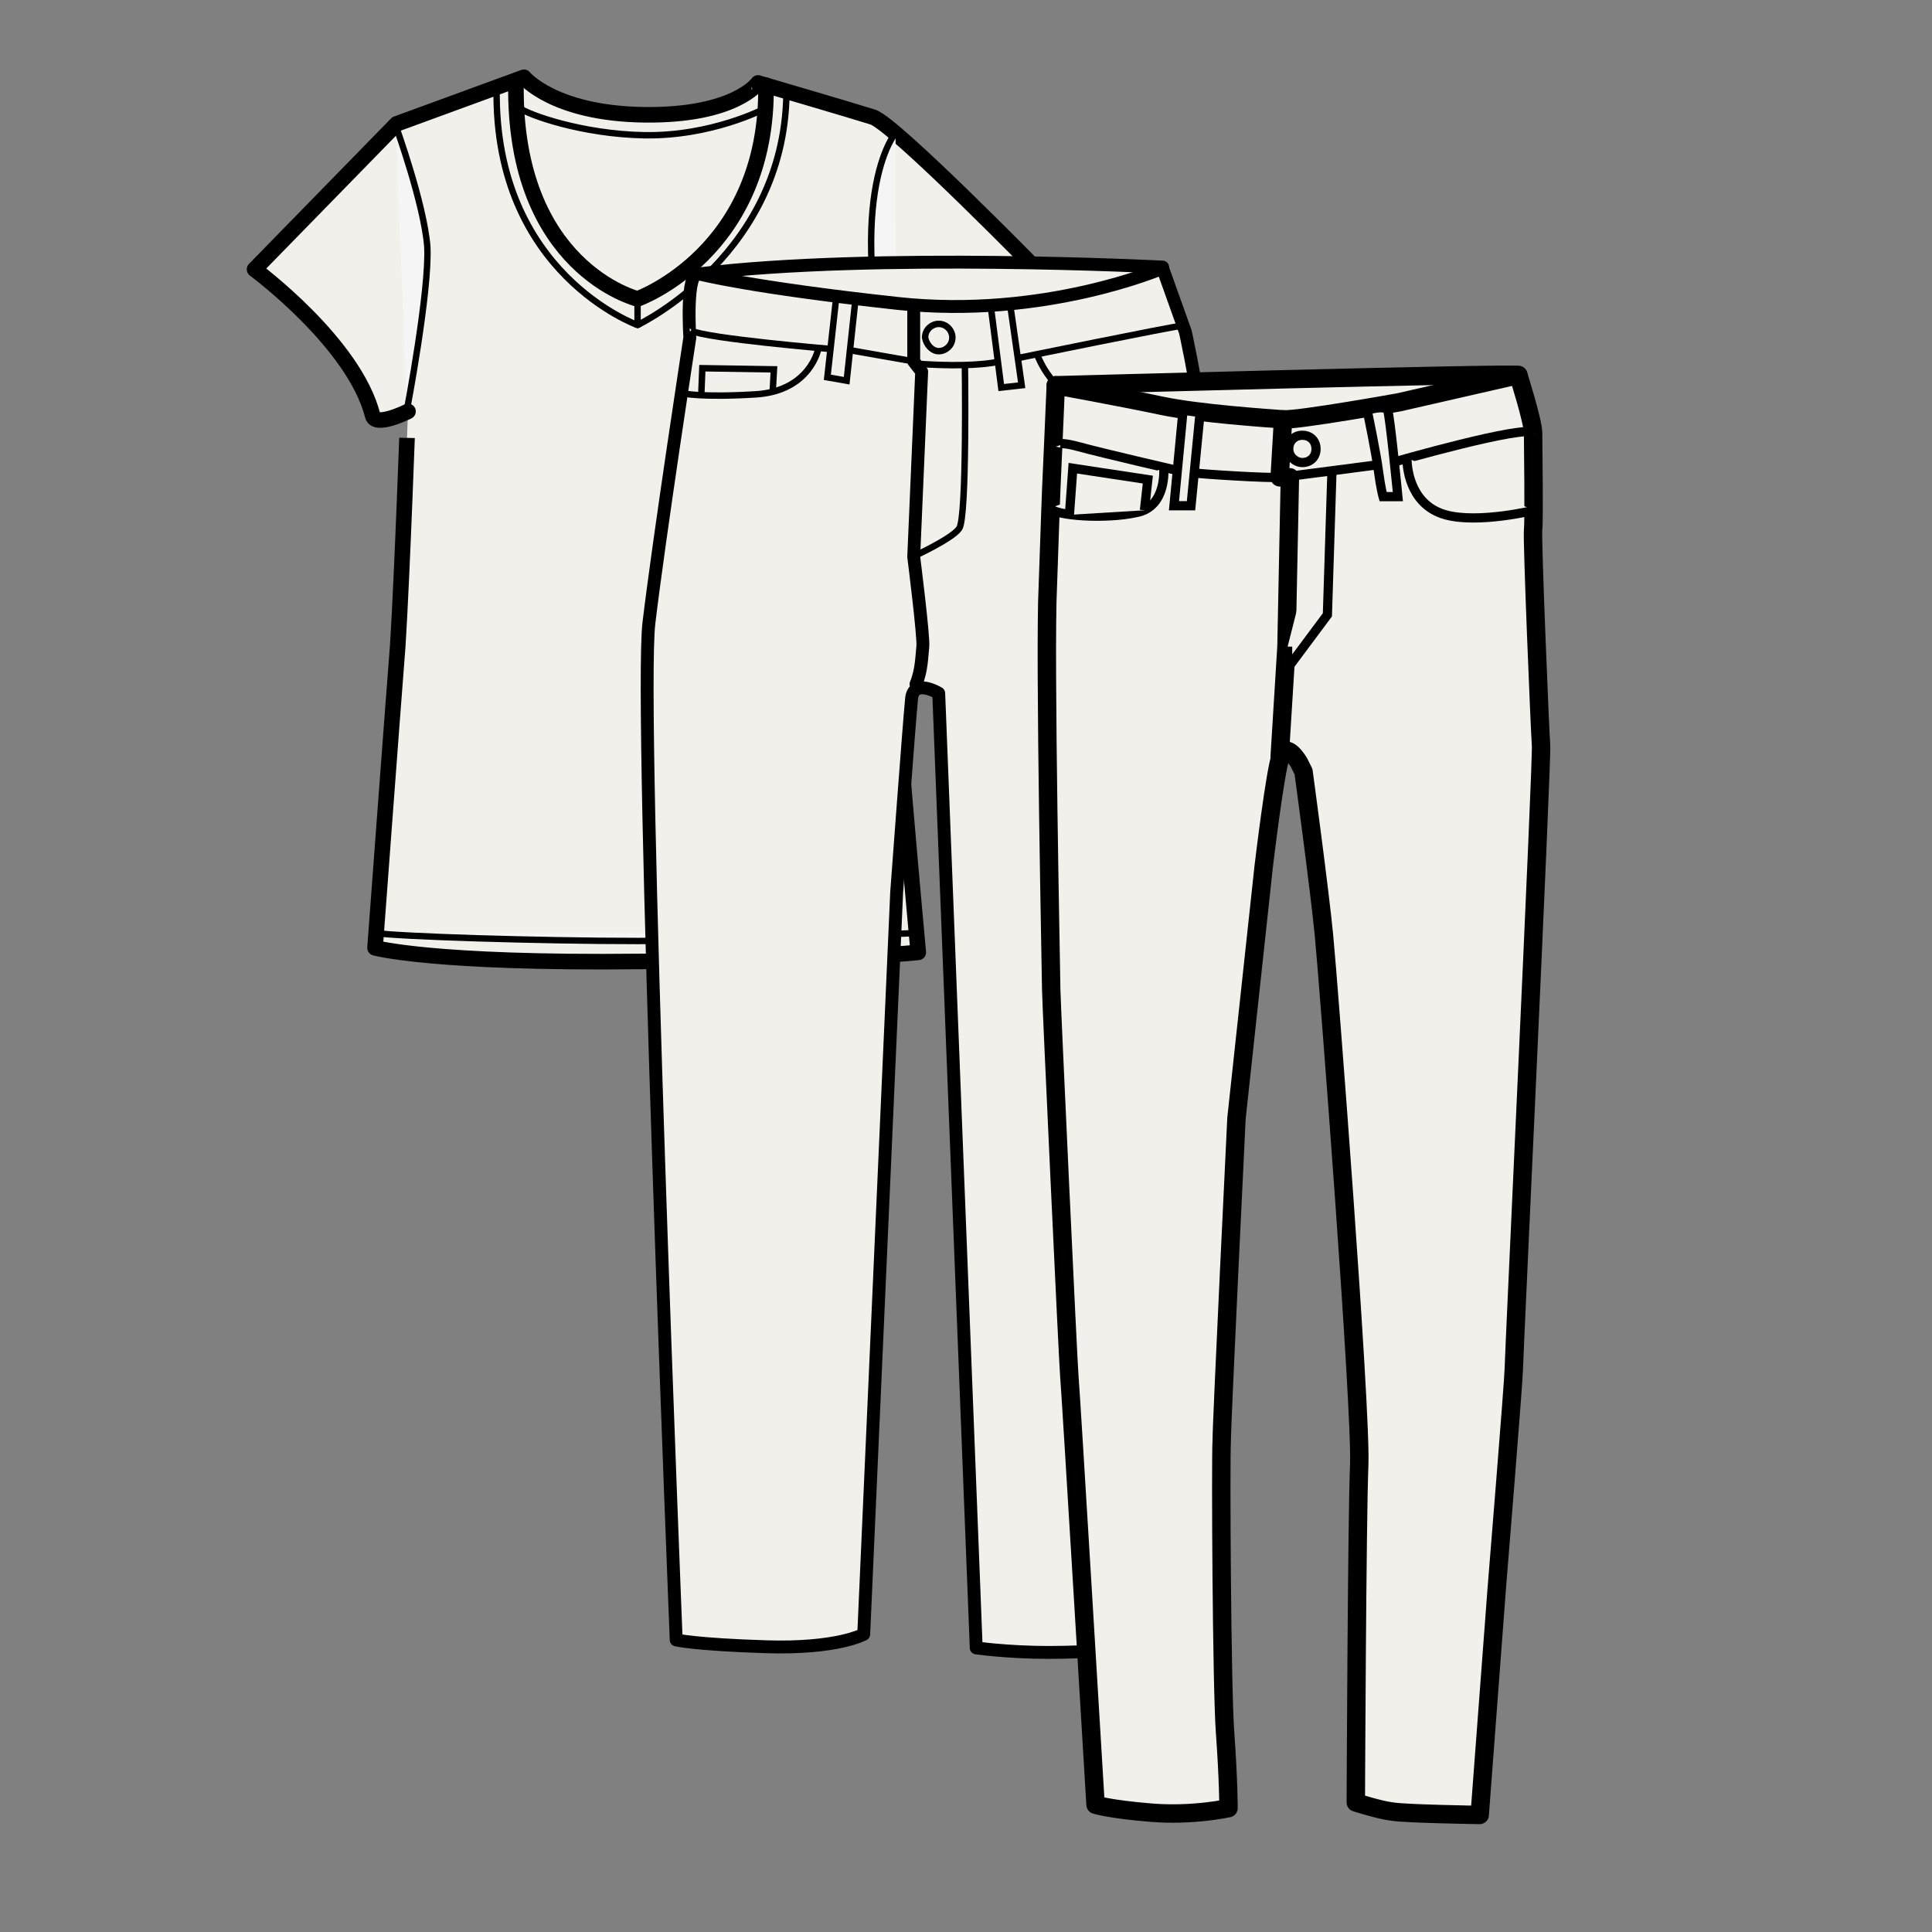
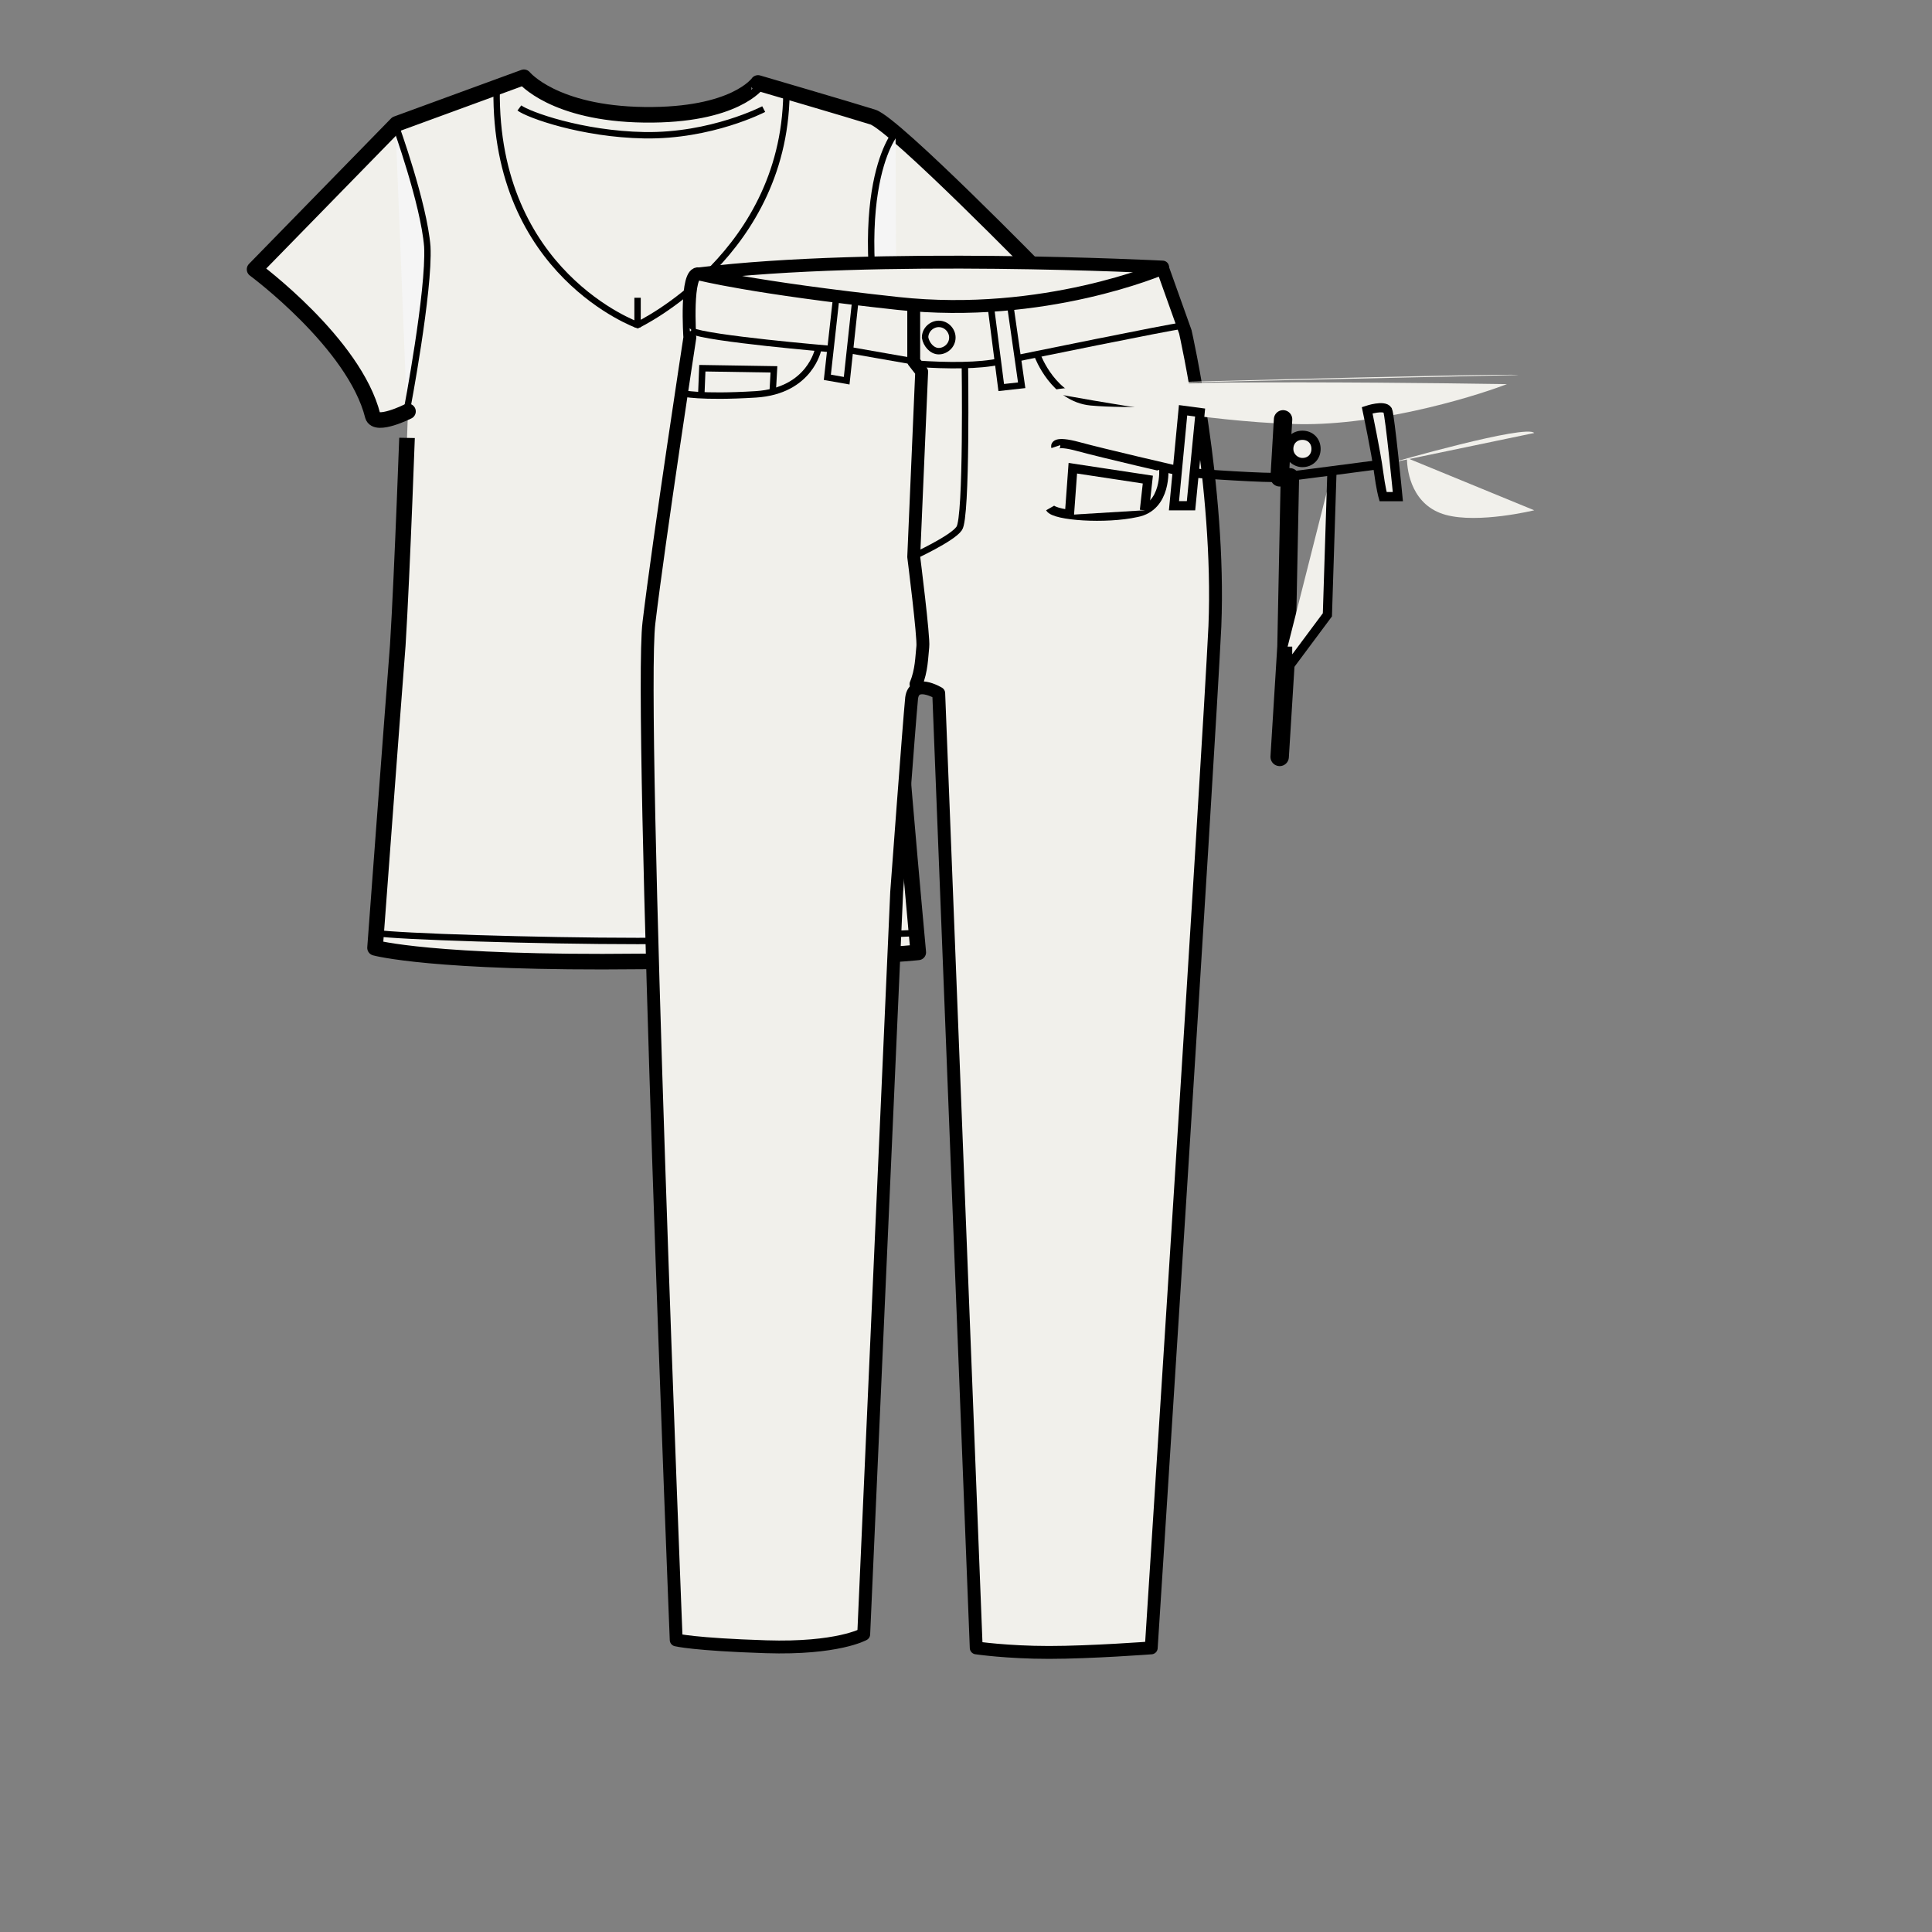
<svg xmlns="http://www.w3.org/2000/svg" version="1.1" id="Capa_1" x="0px" y="0px" viewBox="0 0 170 170" style="enable-background:new 0 0 170 170;" xml:space="preserve">
  <rect x="0" y="0" width="170" height="170" fill="#808080" stroke="none" />
  <style type="text/css">
	.st0{fill:#F1F0EB;stroke:#000000;stroke-width:1.371;stroke-linecap:round;stroke-linejoin:round;stroke-miterlimit:10;}
	.st1{fill:none;stroke:#000000;stroke-width:0.562;stroke-miterlimit:10;}
	.st2{fill:none;stroke:#000000;stroke-width:1.371;stroke-linecap:round;stroke-linejoin:round;stroke-miterlimit:10;}
	.st3{fill:#F5F5F5;}
	.st4{fill:#F1F0EB;}
	.st5{fill:#F1F0EB;stroke:#000000;stroke-width:1.133;stroke-linecap:round;stroke-linejoin:round;stroke-miterlimit:10;}
	.st6{fill:none;stroke:#000000;stroke-width:1.133;stroke-linecap:round;stroke-linejoin:round;stroke-miterlimit:10;}
	.st7{fill:none;stroke:#000000;stroke-width:0.567;stroke-miterlimit:10;}
	.st8{fill:#F1F0EB;stroke:#000000;stroke-width:1.62;stroke-linecap:round;stroke-linejoin:round;stroke-miterlimit:10;}
	.st9{fill:none;stroke:#000000;stroke-width:1.62;stroke-linecap:round;stroke-linejoin:round;stroke-miterlimit:10;}
	.st10{fill:none;stroke:#000000;stroke-width:0.81;stroke-miterlimit:10;}
	.st11{fill:#F1F0EB;stroke:#000000;stroke-width:0.81;stroke-miterlimit:10;}
</style>
  <path class="st0" d="M56.7,10.1c-8-0.1-10.6-3.3-10.6-3.3l-11.2,4.1L22.4,23.7c0,0,8.8,6.5,10.4,12.9c0.3,1,3.1-0.4,3.1-0.4  S35.4,50.4,35,56.8c-0.5,6.4-2,26.6-2,26.6s5,1.4,23.3,1.2c18.3-0.1,24.5-0.8,24.5-0.8s-2.4-26-2.4-30.3c0-4.9,0.3-16.8,0.3-16.8  l3.5,0.9c0,0,1.3-3.9,2-4.9c5.4-7.5,7.6-8.4,7.6-8.4s-13.1-13.4-15-14c-1.9-0.6-10.1-3-10.1-3S64.7,10.2,56.7,10.1z" />
  <path class="st1" d="M43.7,7.9c-0.2,16.2,12.4,20.7,12.4,20.7s13.3-6.3,13.1-21" />
-   <path class="st2" d="M45.4,7.4c-0.2,16.2,10.7,18.9,10.7,18.9s11.5-4.1,11.3-18.8" />
  <path class="st3" d="M34.8,11c0,0,2.5,6.9,2.8,10.7c0.2,3.9-1.8,14.4-1.8,14.4" />
  <path class="st1" d="M34.8,11c0,0,2.5,6.9,2.8,10.7c0.2,3.9-1.8,14.4-1.8,14.4" />
  <path class="st3" d="M78.8,11.7c0,0-4.9,5.6,0.1,24.8L78.8,11.7z" />
  <path class="st1" d="M78.8,11.7c0,0-4.9,5.6,0.1,24.8" />
  <path class="st3" d="M80.6,82.1c0,0-15.4,0.7-24.5,0.7c-8.7,0-21.2-0.4-23-0.7" />
  <path class="st1" d="M80.6,82.1c0,0-15.4,0.7-24.5,0.7c-8.7,0-21.2-0.4-23-0.7" />
  <path class="st1" d="M67.2,9.6c0,0-4.6,2.4-10.5,2.3c-5.5-0.1-10.2-1.8-11-2.4" />
  <path class="st1" d="M56.1,26.2v2.6" />
  <path class="st3" d="M90.8,23.6c0,0-8.2,5.7-9.8,13.3L90.8,23.6z" />
  <path class="st1" d="M90.8,23.6c0,0-8.2,5.7-9.8,13.3" />
  <path class="st4" d="M83.3,27c7,0.3,15.6-2.2,19-3.5c-12.8-0.2-38.8-0.4-40.5,0.7C66.1,25,76.3,26.7,83.3,27z" />
  <path class="st5" d="M61.5,24.1c0,0,4.6,1.2,17.5,2.6c12.9,1.4,23.3-3.1,23.3-3.1l2,5.6c0,0,3.1,13.6,2.6,25.9  c-0.6,12.3-5.6,89.9-5.6,89.9s-5.3,0.4-9,0.4c-3.7,0-6.4-0.4-6.4-0.4l-3.3-84c0,0-2.3-1.4-2.4,0.6c-0.2,2-1.3,16.9-1.3,16.9  L76,143.8c0,0-2.3,1.3-8.6,1.1c-6.3-0.2-7.9-0.6-7.9-0.6s-3.3-82.1-2.4-89.5c0.9-7.5,3.6-25.1,3.6-25.1S60.3,23.8,61.5,24.1z" />
  <path class="st6" d="M102.3,23.5c0,0-25.3-1.3-40.8,0.6" />
  <path class="st6" d="M80.4,26.9v4.9l0.7,0.9L80.4,49c0,0,0.9,7.1,0.8,7.9c-0.1,0.9-0.1,2.1-0.6,3.3" />
  <path class="st7" d="M87.2,27.1l0.9,7l1.8-0.2l-1-7L87.2,27.1z" />
  <path class="st7" d="M73.6,26l-0.8,7.2l1.7,0.3l0.8-7.4L73.6,26z" />
  <path class="st7" d="M73,30.7c0,0-10.7-0.9-12.2-1.6" />
  <path class="st7" d="M74.7,30.8l5.7,1" />
  <path class="st7" d="M80.6,32c2.8,0.2,5.6,0.2,7.4-0.2" />
  <path class="st7" d="M89.6,31.5c0,0,13.7-2.8,14.2-2.8" />
  <path class="st7" d="M91.3,31.3c0,0,1.4,3.8,4.7,4.1c3.2,0.3,9.4,0,9.4,0" />
  <path class="st7" d="M72,30.7c0,0-0.7,3.7-5.5,4C61.6,35,60,34.6,60,34.6" />
  <path class="st7" d="M61.7,34.9l0.1-2.5l6.3,0.1L68,34.3" />
  <path class="st7" d="M82.6,30.9c0.6,0,1.2-0.5,1.2-1.2c0-0.6-0.5-1.2-1.2-1.2c-0.6,0-1.2,0.5-1.2,1.2C81.5,30.3,82,30.9,82.6,30.9z" />
  <path class="st7" d="M84.9,31.9c0,0,0.2,13.7-0.5,14.6c-0.6,0.9-4.1,2.5-4.1,2.5" />
  <path class="st4" d="M113.6,37.3c7,0.3,15.6-2.2,19-3.5c-12.8-0.2-38.8-0.4-40.5,0.7C96.3,35.3,106.5,37.1,113.6,37.3z" />
-   <path class="st8" d="M92.9,33.9c0,0,6,1.1,9.3,1.8c3.3,0.7,9.4,1.1,10.7,1.2c1.3,0.1,10.2-1.5,10.2-1.5l10.5-2.4  c0,0,1.3,4.1,1.3,5.1c0,1,0.1,7.7,0,8.5c-0.1,0.8,0.6,17.7,0.7,19c0.1,1.3-2.4,54-2.4,54.9s-1.5,19.3-1.5,19.3l-1.5,19.9  c0,0-6.6-0.1-7.7-0.3c-1-0.1-3.2-0.8-3.2-0.8s0.1-24.9,0.3-29.7c0.2-4.8-2.7-42.5-3.1-46.6c-0.4-4.1-1.8-14.4-1.8-14.4l-0.4-0.8  c0,0-1.1-1.9-1.6-0.6c-0.5,1.3-1.5,9.7-1.5,9.7l-2.4,22.2c0,0-1.3,26.7-1.3,28.4c-0.1,1.7,0,21.7,0.3,25.7c0.3,4.1,0.3,6.6,0.3,6.6  s-3.1,0.7-6.8,0.4c-3.7-0.3-4.9-0.7-4.9-0.7s-2.2-36.7-2.3-37.6c-0.1-0.9-1.6-33.2-1.6-34.1c0-0.8-0.6-29.5-0.3-35.5  c0.2-5.9,0.3-8.5,0.3-8.5l0.2-4.5L92.9,33.9z" />
  <path class="st4" d="M92.9,33.9c0,0,40-1.1,40.7-0.9L92.9,33.9z" />
-   <path class="st9" d="M92.9,33.9c0,0,40-1.1,40.7-0.9" />
  <path class="st4" d="M112.9,36.9l-0.3,5.1h0.9l-0.3,14.9l-0.6,9.7" />
  <path class="st9" d="M112.9,36.9l-0.3,5.1h0.9l-0.3,14.9l-0.6,9.7" />
  <path class="st10" d="M121.2,40.9c0,0-7.6,1-8.5,1.1c-1,0.1-7.3-0.3-7.7-0.4" />
  <path class="st4" d="M122.5,40.7c0,0,11.8-3.4,12.5-2.6L122.5,40.7z" />
-   <path class="st10" d="M122.5,40.7c0,0,11.8-3.4,12.5-2.6" />
  <path class="st4" d="M135,44.9c0,0-4.9,1.2-7.8,0.4c-2.9-0.8-3.4-3.7-3.4-5" />
-   <path class="st10" d="M135,44.9c0,0-4.9,1.2-7.8,0.4c-2.9-0.8-3.4-3.7-3.4-5" />
  <path class="st4" d="M113.3,56.9v1.9l3.5-4.7l0.4-12.6" />
  <path class="st10" d="M113.3,56.9v1.9l3.5-4.7l0.4-12.6" />
  <path class="st4" d="M103.6,41.4c0,0-6.5-1.5-8.7-2.1c-2.2-0.6-2,0-2,0" />
  <path class="st10" d="M103.6,41.4c0,0-6.5-1.5-8.7-2.1c-2.2-0.6-2,0-2,0" />
  <path class="st11" d="M104.1,36.1l-0.8,8.4h1.5l0.8-8.2L104.1,36.1z" />
  <path class="st11" d="M120.3,36.1c0,0,0.8,3.8,1,5.4c0.2,1.5,0.4,2.2,0.4,2.2h1.3c0,0-0.7-7.2-0.9-7.6  C121.8,35.6,120.3,36.1,120.3,36.1z" />
  <path class="st4" d="M102.4,41.2c0,0,0.3,3.4-2.4,3.9c-2.7,0.6-7.2,0.3-7.6-0.4" />
  <path class="st10" d="M102.4,41.2c0,0,0.3,3.4-2.4,3.9c-2.7,0.6-7.2,0.3-7.6-0.4" />
  <path class="st4" d="M94.1,45.3l0.3-4.1l6.6,1l-0.3,2.7" />
  <path class="st10" d="M94.1,45.3l0.3-4.1l6.6,1l-0.3,2.7" />
  <path class="st11" d="M114.6,40.7c0.7,0,1.2-0.5,1.2-1.2s-0.5-1.2-1.2-1.2c-0.7,0-1.2,0.5-1.2,1.2S114,40.7,114.6,40.7z" />
</svg>